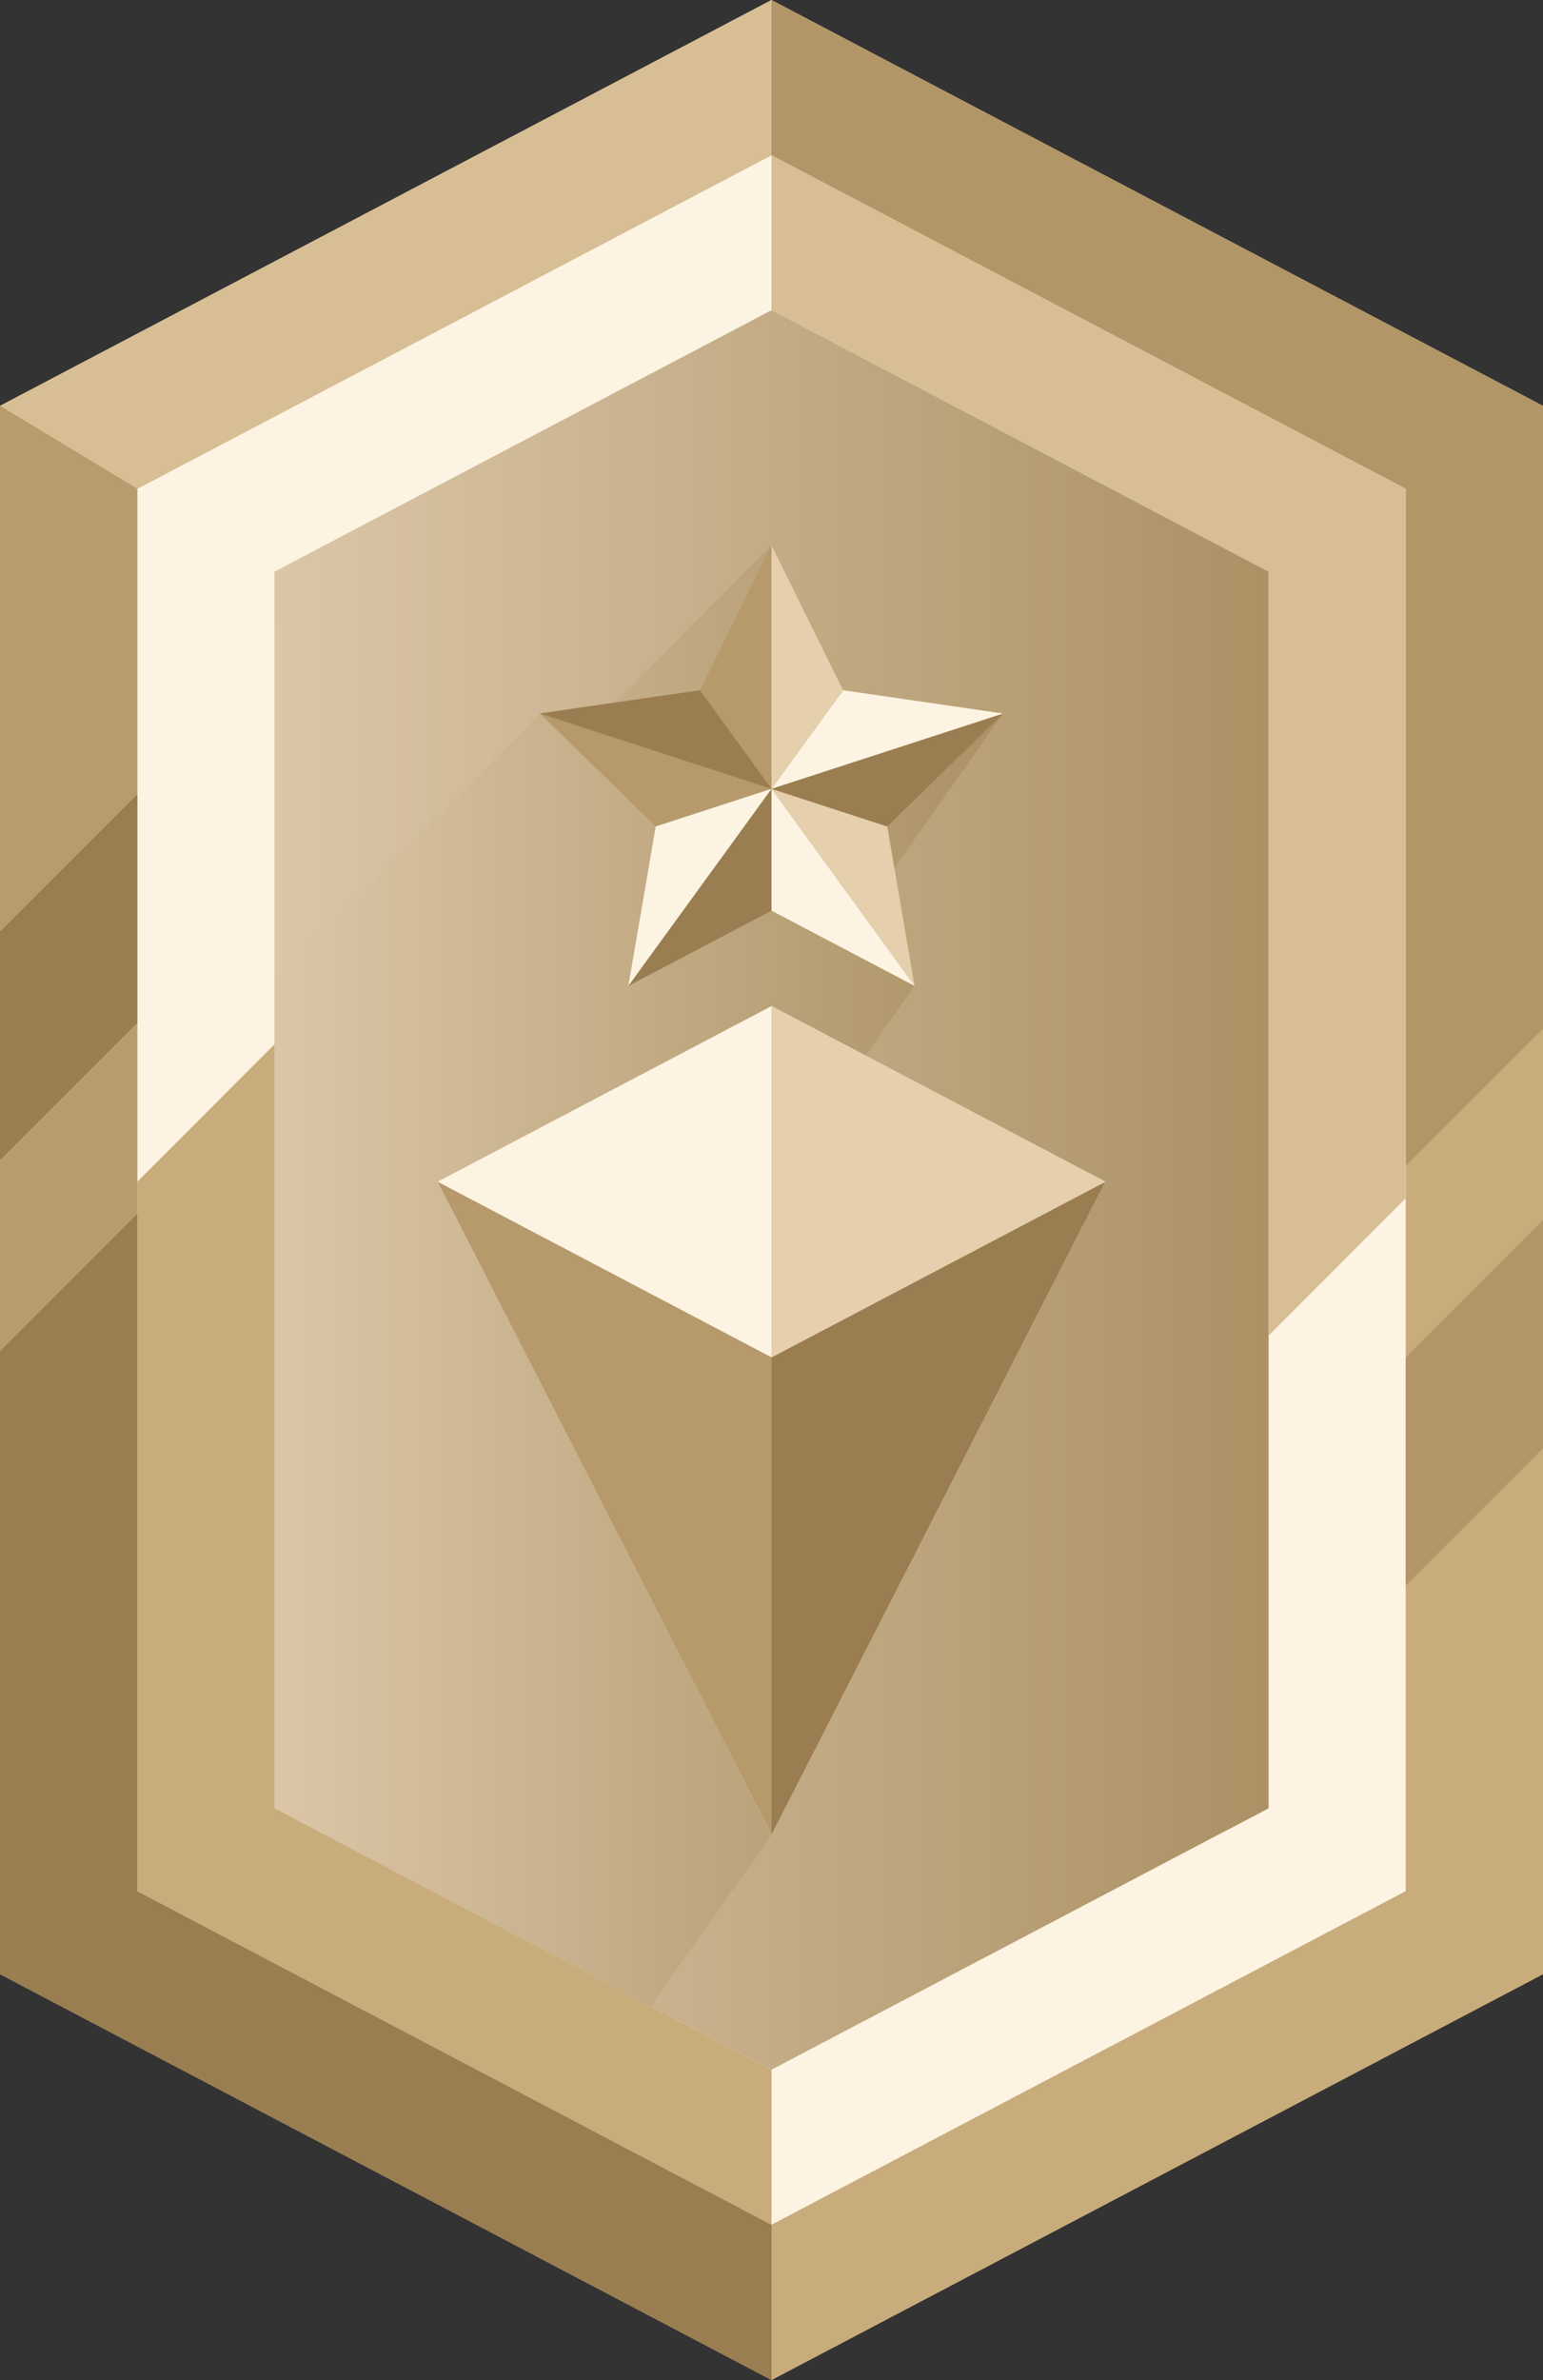
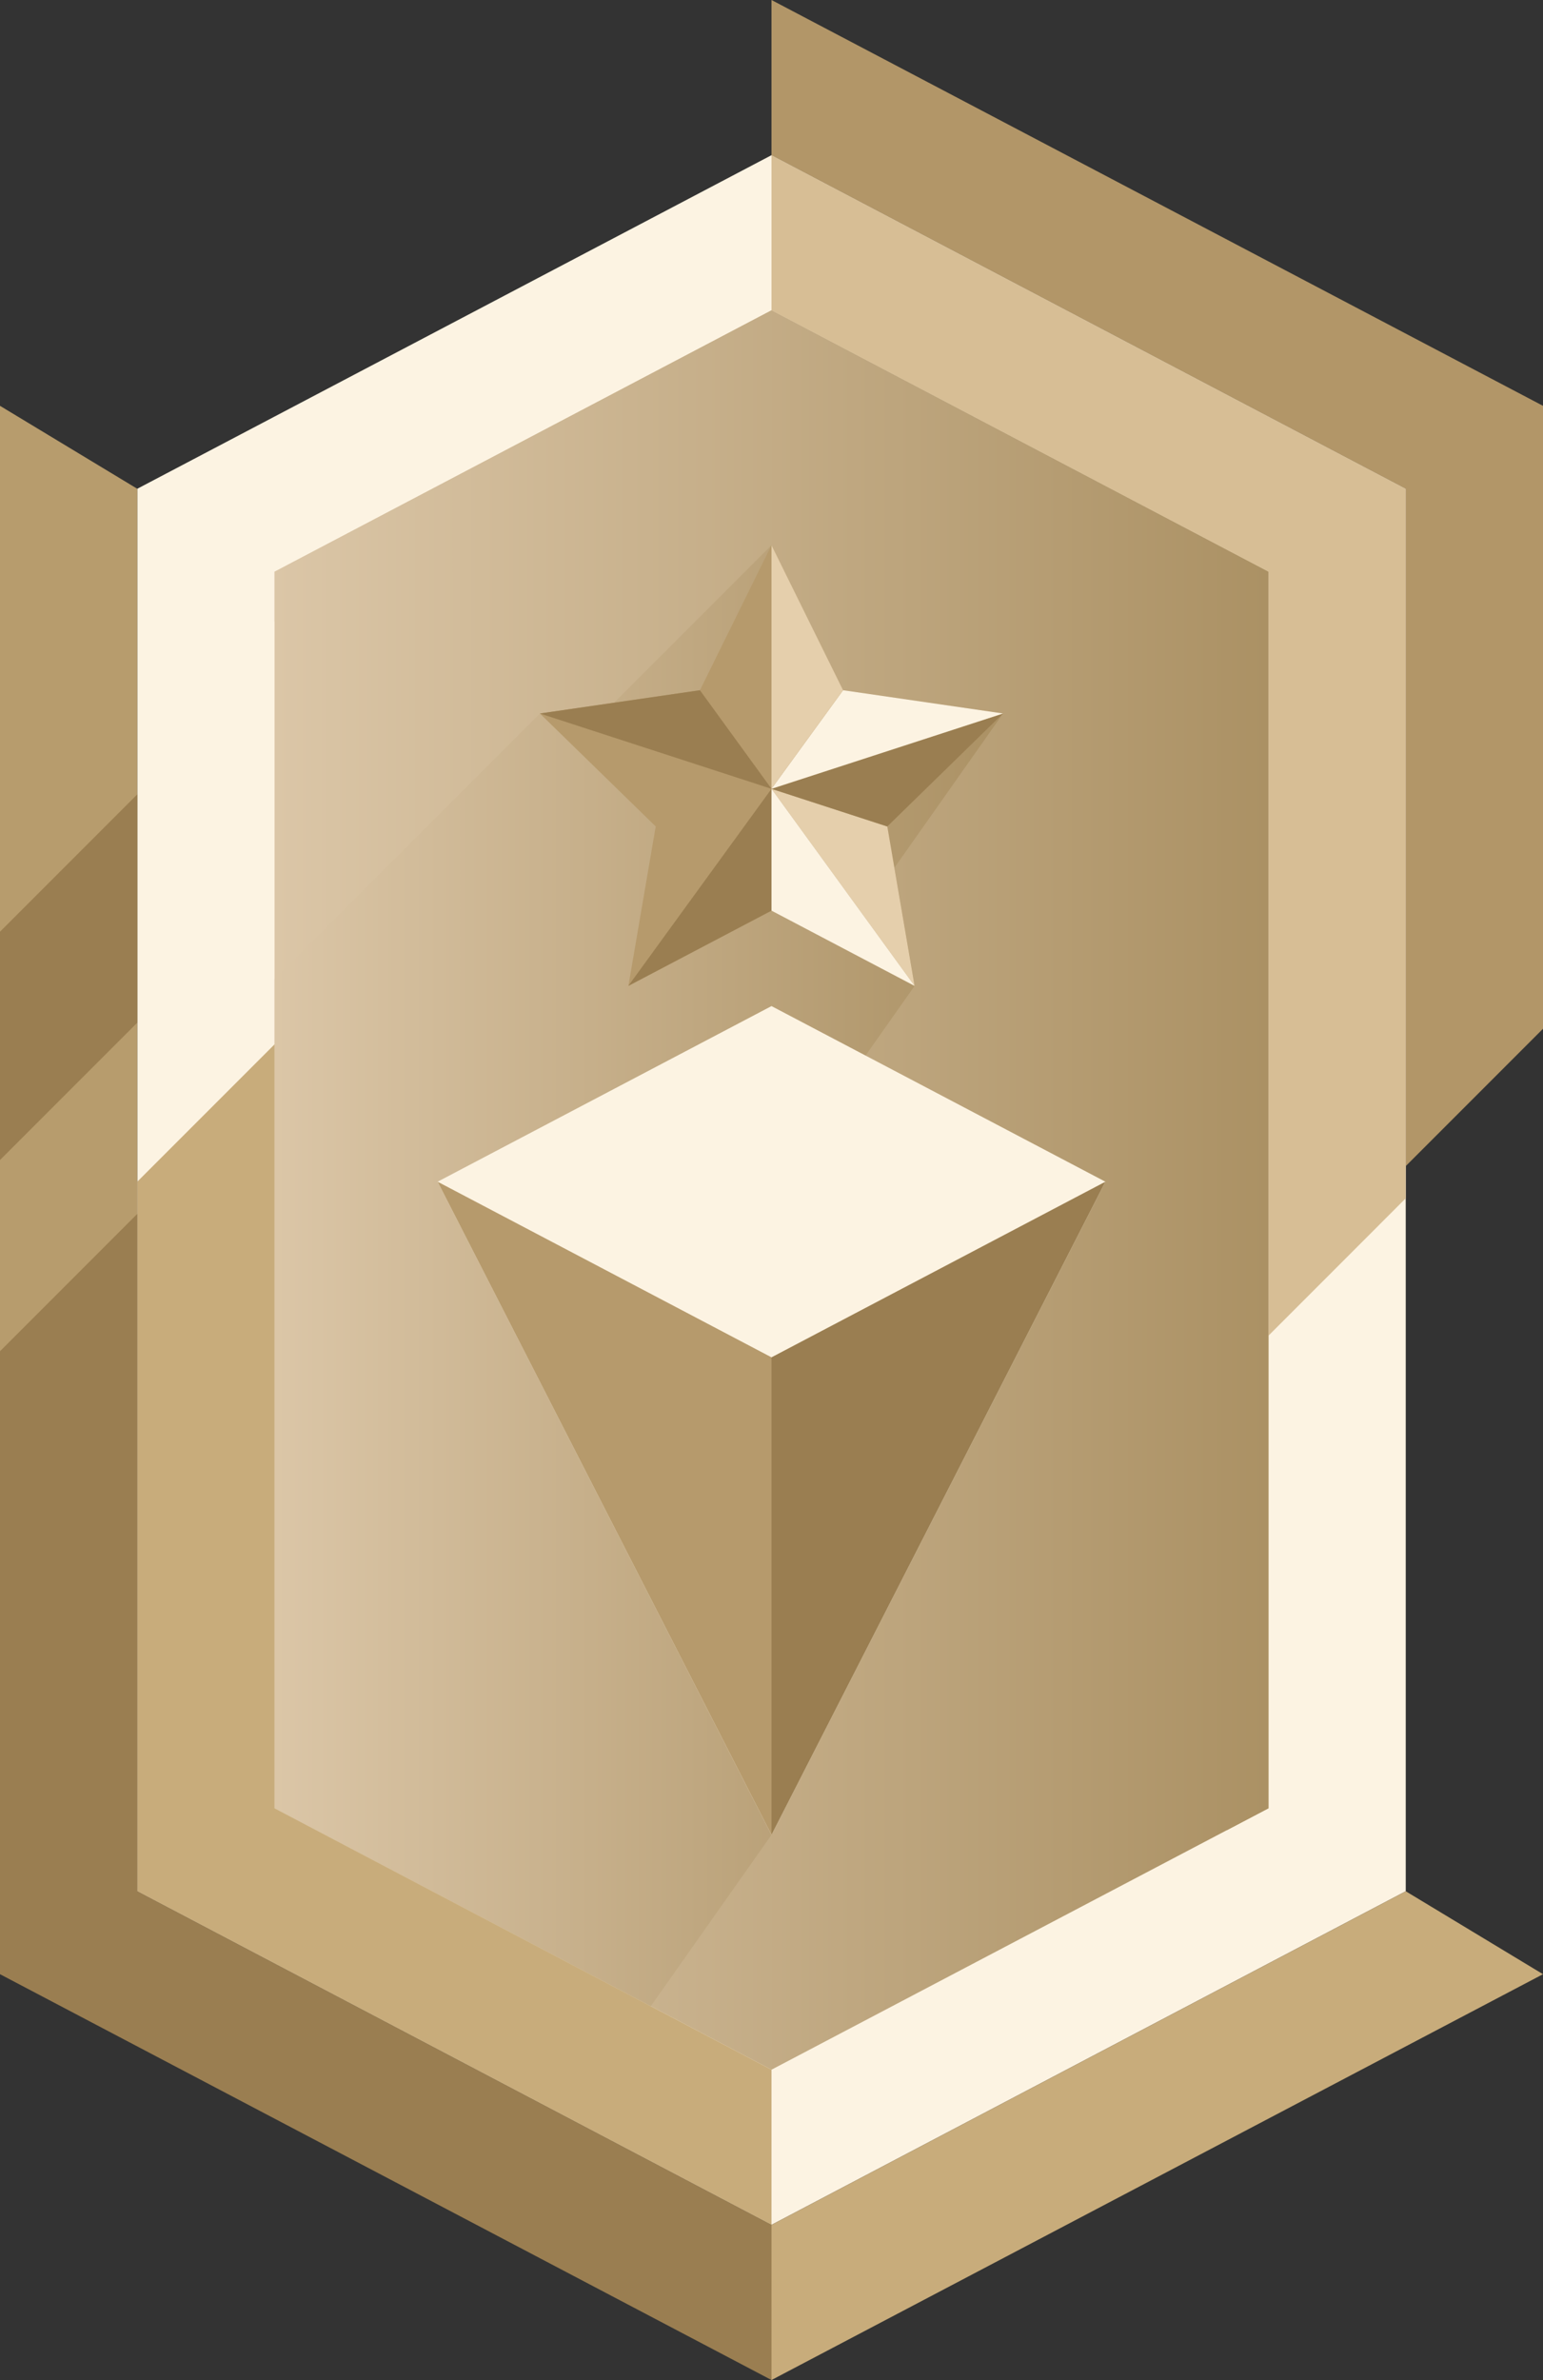
<svg xmlns="http://www.w3.org/2000/svg" xmlns:xlink="http://www.w3.org/1999/xlink" width="76.678" height="118.208" viewBox="0 0 76.678 118.208">
  <rect x="0" y="0" width="76.678" height="118.208" fill="#333333" stroke="none" />
  <defs>
    <style>.ba25009d-7036-4581-90c0-e489eb3ce9a3{fill:#c8ac7b;}.edc0dd7f-c3ba-4a03-868d-51573714c844{fill:#fcf3e2;}.f235338f-b11c-4a94-8267-32429565255f{fill:url(#a6961909-d92c-4eba-b246-e0a8ea9aab9d);}.eebd0309-ea2a-4675-b9a2-c450b83c2fdb{fill:#b29668;}.f4d782c5-dce6-4597-9d64-9a2dcef32f31{fill:#d7be95;}.e79a9aa5-dfd0-4fc3-8180-24108b3ca1c2{fill:url(#faadacdd-15cd-44a0-82ca-9cf2686cfb4b);}.f574949e-3518-41b8-bb97-98b114c2d0a3{fill:#b69a6c;}.a8524390-2646-43bd-88f7-ba25a62f123b{fill:#9a7e51;}.a330b654-4f87-41e8-a31a-2a66b08505d7{fill:#e5cfac;}.af1be893-c549-4d9b-a536-5842660f89c0{fill:#b79c6d;}.fe982079-362f-4879-a5d1-d436eae87307{fill:url(#a9bbde6e-1fe9-40d2-a511-4dd48c764ecf);}</style>
    <linearGradient id="a6961909-d92c-4eba-b246-e0a8ea9aab9d" x1="13.643" y1="59.104" x2="63.036" y2="59.104" gradientUnits="userSpaceOnUse">
      <stop offset="0" stop-color="#dbc6a7" />
      <stop offset="1" stop-color="#ab9164" />
    </linearGradient>
    <linearGradient id="faadacdd-15cd-44a0-82ca-9cf2686cfb4b" x1="13.643" y1="63.359" x2="49.847" y2="63.359" xlink:href="#a6961909-d92c-4eba-b246-e0a8ea9aab9d" />
    <linearGradient id="a9bbde6e-1fe9-40d2-a511-4dd48c764ecf" x1="13.643" y1="53.157" x2="63.036" y2="53.157" xlink:href="#a6961909-d92c-4eba-b246-e0a8ea9aab9d" />
  </defs>
  <g id="a1a631c5-3bf8-4953-9d90-66b510bed297" data-name="Layer 2">
    <g id="b2e3fcc9-3790-47ee-84e3-d48f1add6764" data-name="Layer 1">
-       <polygon class="ba25009d-7036-4581-90c0-e489eb3ce9a3" points="38.339 0 0 20.156 0 98.052 38.339 118.208 76.678 98.052 76.678 20.156 38.339 0" />
      <polygon class="edc0dd7f-c3ba-4a03-868d-51573714c844" points="69.857 93.932 69.857 24.276 38.339 7.707 6.821 24.276 6.821 93.932 38.339 110.501 69.857 93.932" />
      <polygon class="f235338f-b11c-4a94-8267-32429565255f" points="63.036 89.811 63.036 28.397 38.339 15.413 13.643 28.397 13.643 89.811 38.339 102.795 63.036 89.811" />
      <polygon class="eebd0309-ea2a-4675-b9a2-c450b83c2fdb" points="38.339 0 38.339 7.707 69.857 24.276 69.857 57.917 76.678 51.096 76.678 20.156 38.339 0" />
-       <polygon class="eebd0309-ea2a-4675-b9a2-c450b83c2fdb" points="69.857 78.754 76.678 71.933 76.678 60.593 69.857 67.414 69.857 78.754" />
-       <polygon class="f4d782c5-dce6-4597-9d64-9a2dcef32f31" points="0 20.156 6.821 24.276 38.339 7.707 38.339 0 0 20.156" />
      <polygon class="ba25009d-7036-4581-90c0-e489eb3ce9a3" points="69.857 93.932 76.678 98.052 38.339 118.208 38.339 110.501 69.857 93.932" />
      <polygon class="e79a9aa5-dfd0-4fc3-8180-24108b3ca1c2" points="38.339 35.437 38.339 27.077 30.515 34.901 26.831 35.437 13.643 48.626 13.643 89.811 32.34 99.641 38.339 91.131 43.012 52.426 45.45 48.967 44.445 43.1 49.847 35.437 38.339 35.437" />
      <polygon class="edc0dd7f-c3ba-4a03-868d-51573714c844" points="38.339 49.969 21.747 58.692 38.339 91.131 54.931 58.692 38.339 49.969" />
      <polygon class="f574949e-3518-41b8-bb97-98b114c2d0a3" points="21.747 58.692 38.339 67.414 38.339 91.131 21.747 58.692" />
      <polygon class="a8524390-2646-43bd-88f7-ba25a62f123b" points="54.931 58.692 38.339 67.414 38.339 91.131 54.931 58.692" />
-       <polygon class="a330b654-4f87-41e8-a31a-2a66b08505d7" points="38.339 67.414 38.339 49.969 54.931 58.692 38.339 67.414" />
      <polygon class="f574949e-3518-41b8-bb97-98b114c2d0a3" points="31.227 48.967 38.339 45.228 45.452 48.967 44.093 41.047 49.847 35.438 41.895 34.283 38.339 27.077 34.783 34.283 26.831 35.438 32.585 41.047 31.227 48.967" />
      <polygon class="a8524390-2646-43bd-88f7-ba25a62f123b" points="38.339 39.175 38.339 39.178 38.336 39.178 26.831 35.437 34.782 34.281 38.339 39.175" />
      <polygon class="a8524390-2646-43bd-88f7-ba25a62f123b" points="38.339 39.178 38.339 45.229 31.224 48.967 38.339 39.178" />
      <polygon class="a330b654-4f87-41e8-a31a-2a66b08505d7" points="45.45 48.967 38.339 39.178 44.093 41.048 45.45 48.967" />
      <polygon class="a8524390-2646-43bd-88f7-ba25a62f123b" points="49.847 35.437 44.093 41.048 38.339 39.178 49.847 35.437" />
      <polygon class="edc0dd7f-c3ba-4a03-868d-51573714c844" points="49.847 35.437 38.339 39.178 38.339 39.175 41.896 34.281 49.847 35.437" />
      <polygon class="a330b654-4f87-41e8-a31a-2a66b08505d7" points="41.896 34.281 38.339 39.175 38.339 27.077 41.896 34.281" />
-       <polygon class="edc0dd7f-c3ba-4a03-868d-51573714c844" points="38.339 39.178 31.224 48.967 32.585 41.048 38.336 39.178 38.339 39.178" />
      <polygon class="edc0dd7f-c3ba-4a03-868d-51573714c844" points="45.45 48.967 38.339 45.229 38.339 39.178 45.45 48.967" />
      <polygon class="ba25009d-7036-4581-90c0-e489eb3ce9a3" points="13.643 51.87 6.821 58.692 6.821 93.932 38.339 110.501 38.339 102.795 13.643 89.811 13.643 51.87" />
      <polygon class="f4d782c5-dce6-4597-9d64-9a2dcef32f31" points="63.036 66.338 69.857 59.516 69.857 24.276 38.339 7.707 38.339 15.413 63.036 28.397 63.036 66.338" />
      <polygon class="af1be893-c549-4d9b-a536-5842660f89c0" points="6.821 24.276 0 20.156 0 98.052 6.821 93.932 6.821 24.276" />
      <polygon class="a8524390-2646-43bd-88f7-ba25a62f123b" points="38.339 118.208 38.339 110.501 6.821 93.932 6.821 60.291 0 67.112 0 98.052 38.339 118.208" />
      <polygon class="a8524390-2646-43bd-88f7-ba25a62f123b" points="6.821 39.454 0 46.275 0 57.615 6.821 50.794 6.821 39.454" />
      <polygon class="fe982079-362f-4879-a5d1-d436eae87307" points="38.339 15.413 13.643 28.397 13.643 30.87 38.339 17.886 60.963 29.78 60.963 90.901 63.036 89.811 63.036 28.397 38.339 15.413" />
    </g>
  </g>
</svg>